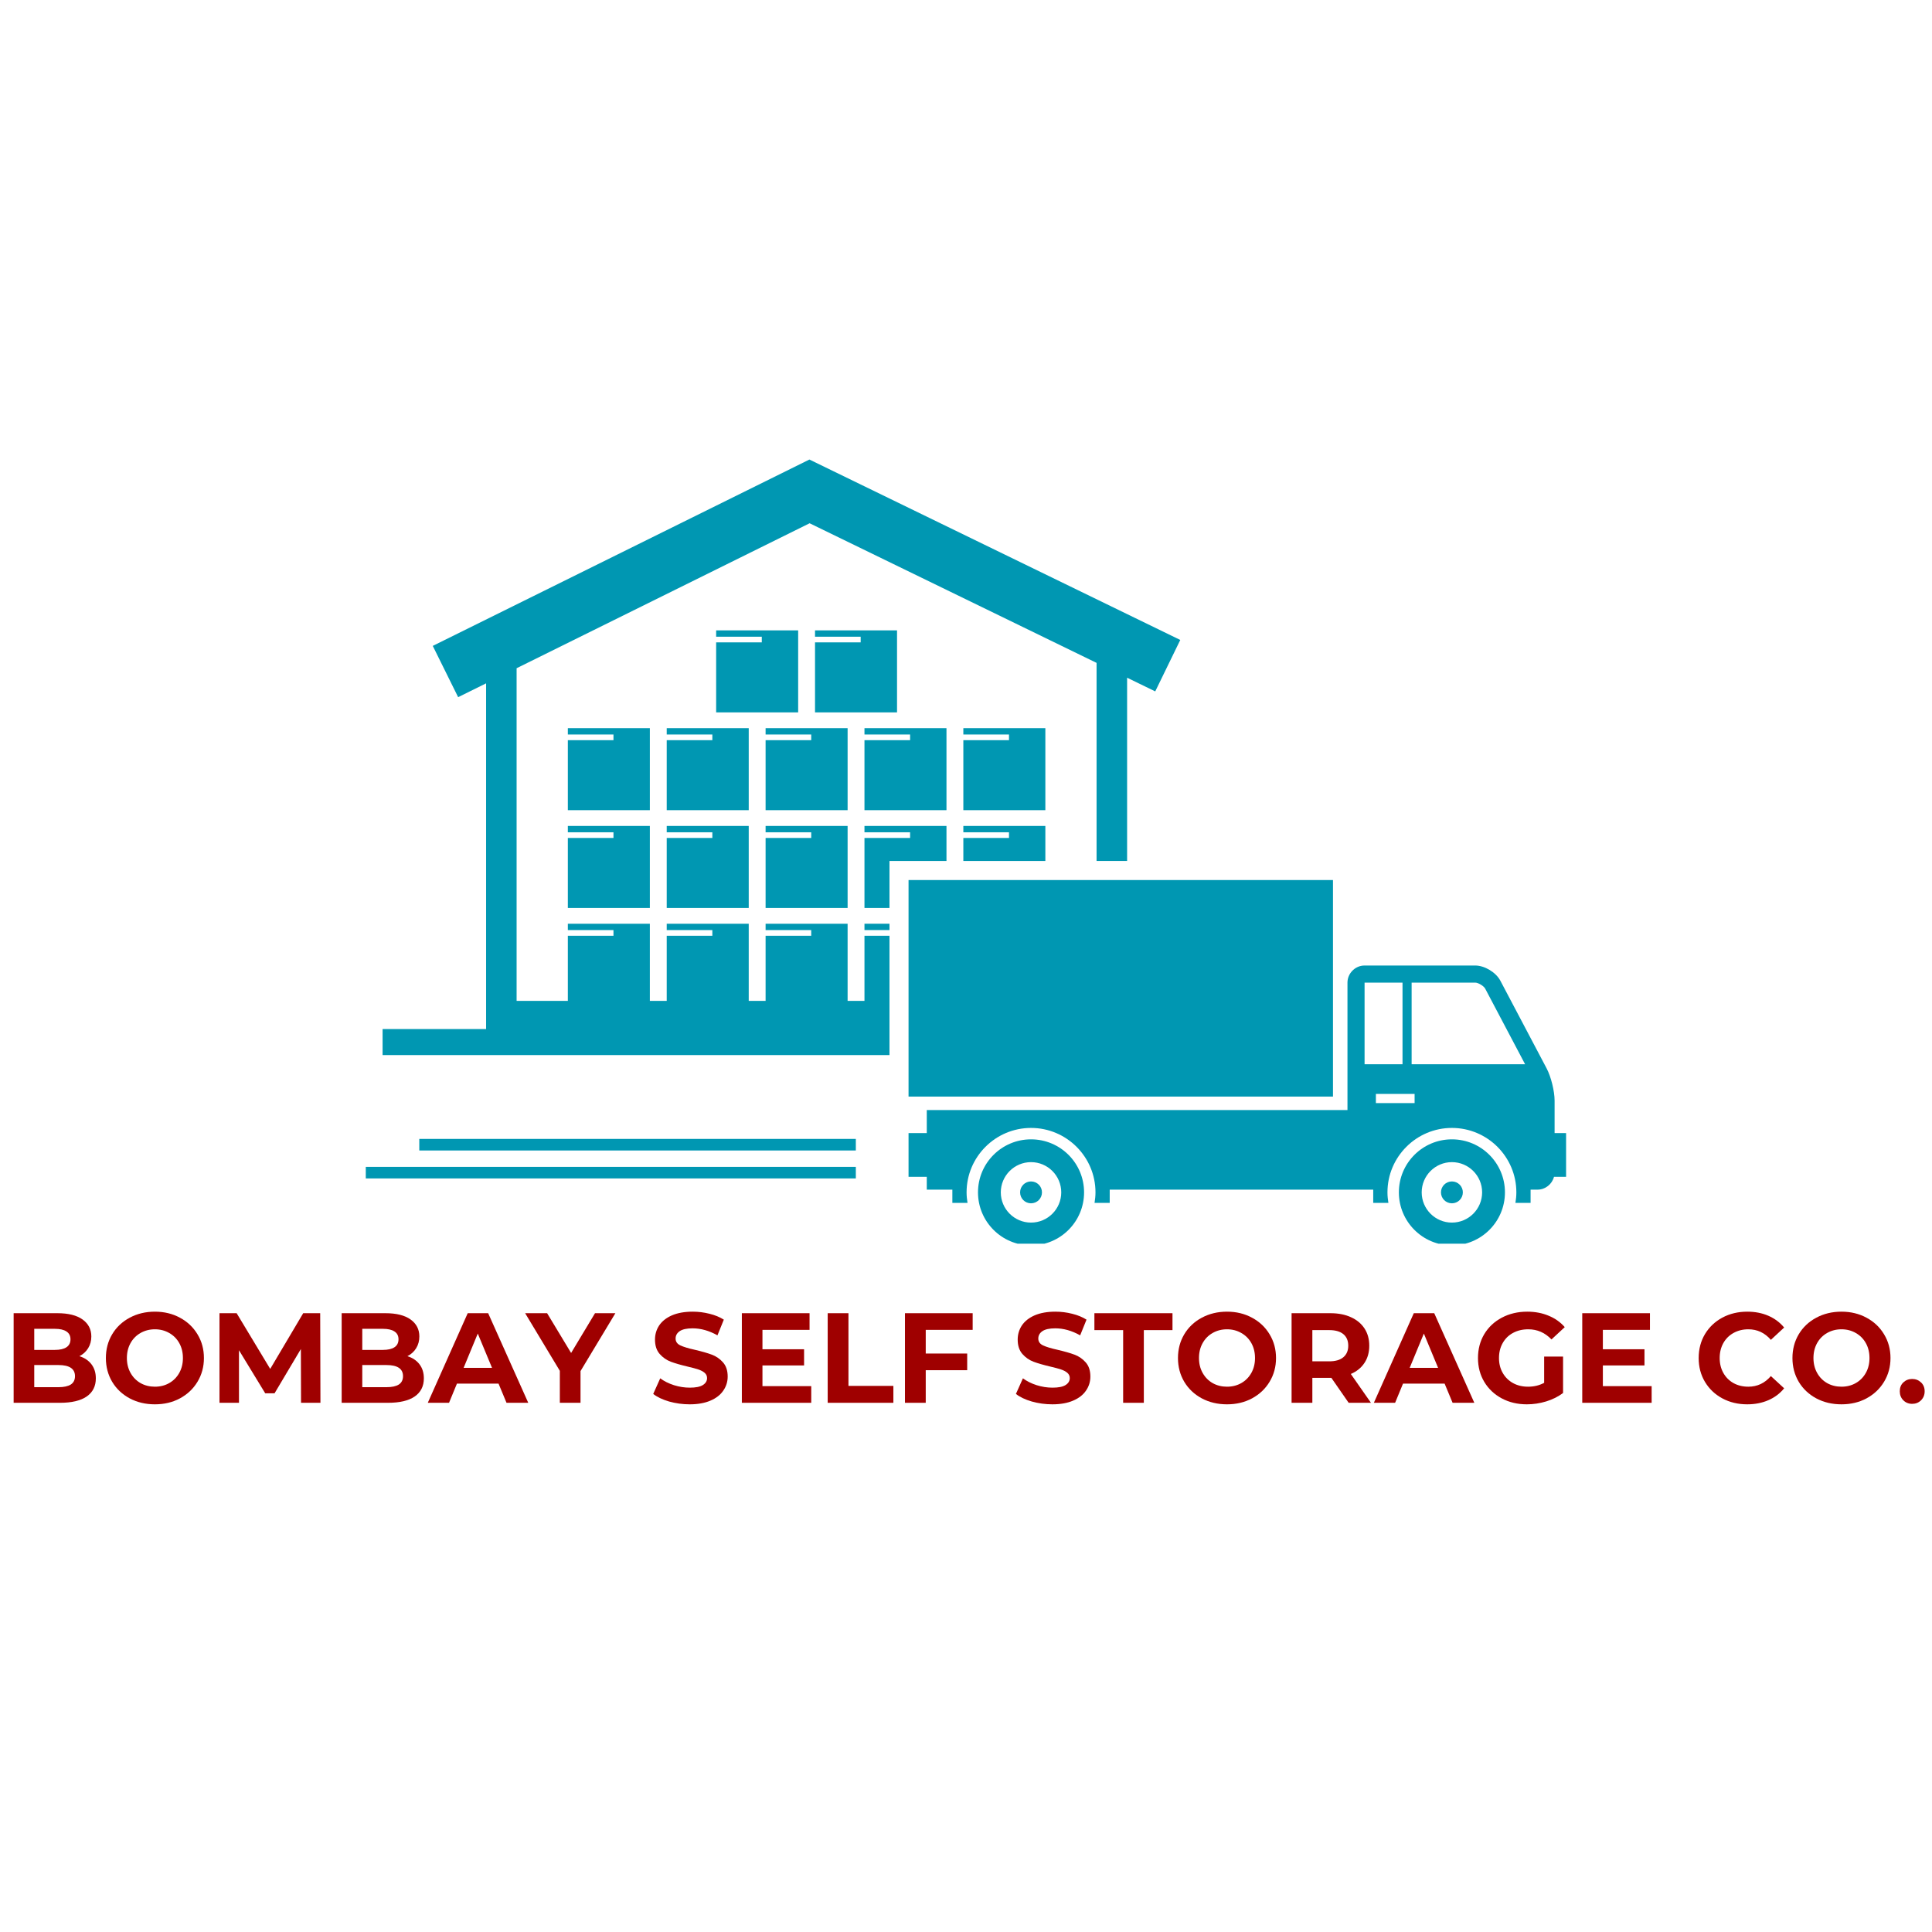
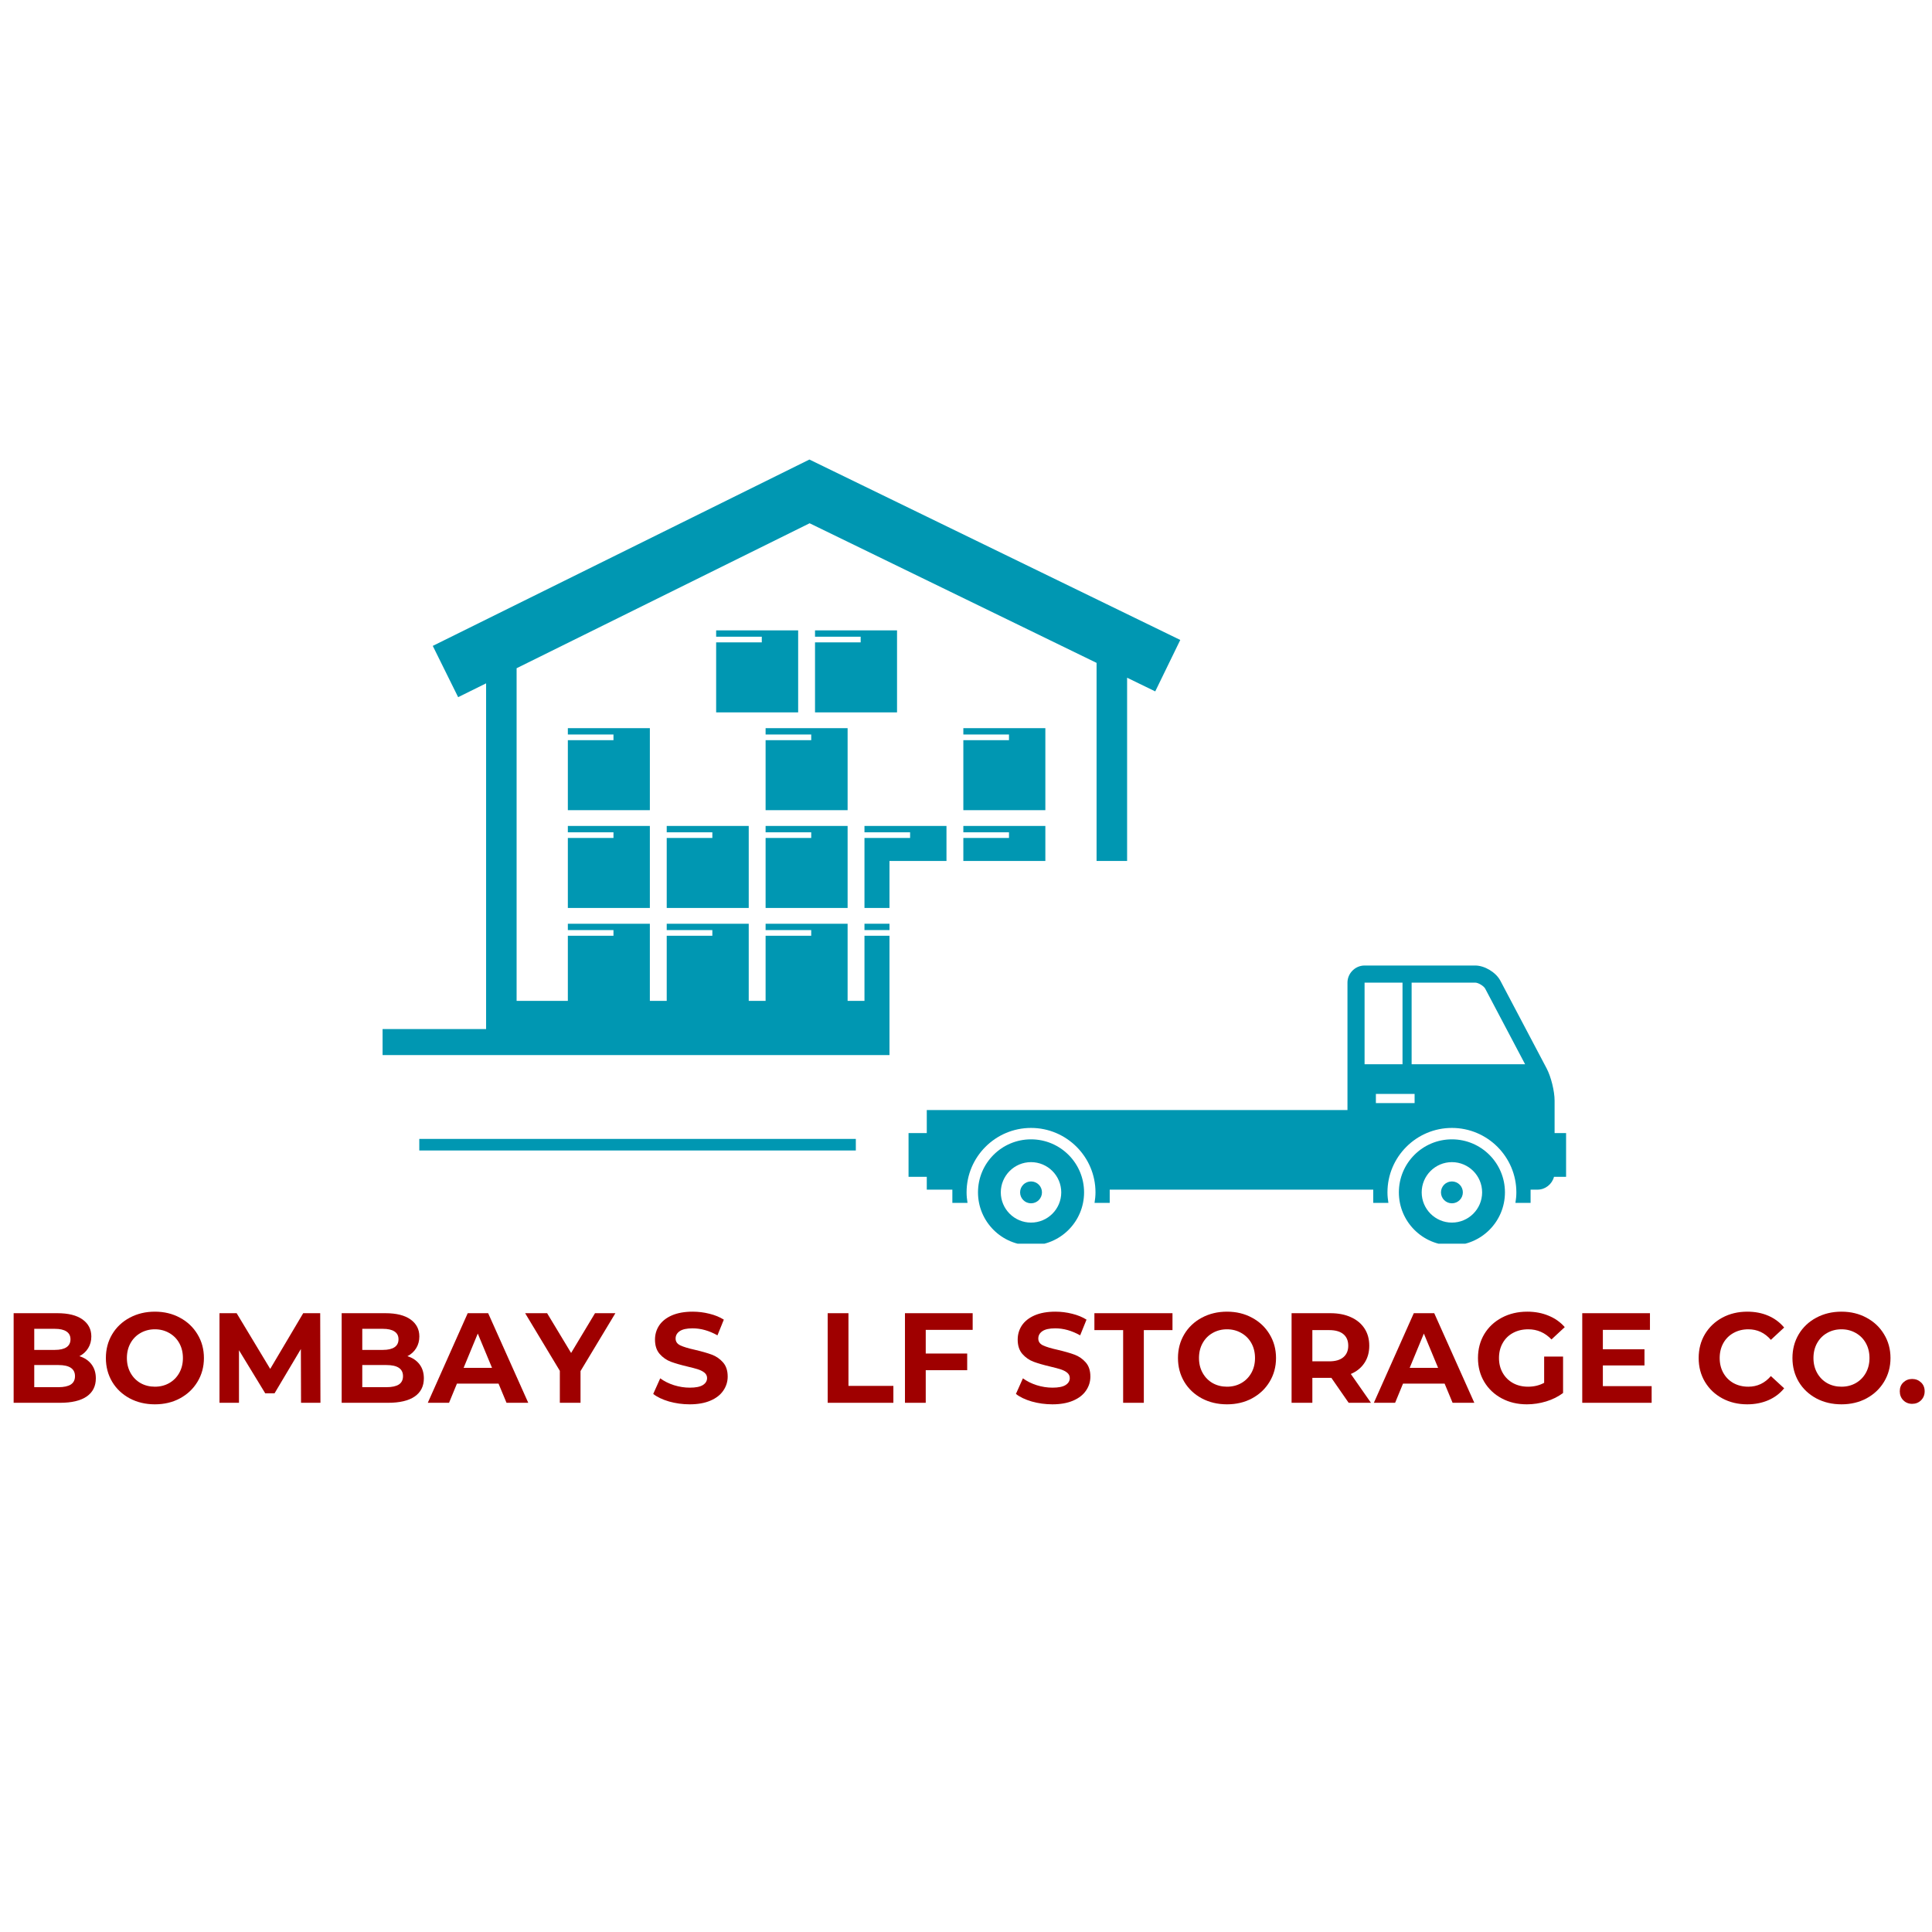
<svg xmlns="http://www.w3.org/2000/svg" width="500" zoomAndPan="magnify" viewBox="0 0 375 375" height="500" preserveAspectRatio="xMidYMid meet" version="1.0">
  <defs>
    <g />
    <clipPath id="71ac77af4e">
      <path d="M 74 89.152 L 230 89.152 L 230 205 L 74 205 Z M 74 89.152 " clip-rule="nonzero" />
    </clipPath>
    <clipPath id="a0a5da094b">
      <path d="M 189 221 L 211 221 L 211 241.402 L 189 241.402 Z M 189 221 " clip-rule="nonzero" />
    </clipPath>
    <clipPath id="1d57eecd75">
      <path d="M 271 221 L 293 221 L 293 241.402 L 271 241.402 Z M 271 221 " clip-rule="nonzero" />
    </clipPath>
  </defs>
  <rect x="-37.5" width="450" fill="#ffffff" y="-37.5" height="450" fill-opacity="1" />
  <rect x="-37.5" width="450" fill="#ffffff" y="-37.5" height="450" fill-opacity="1" />
  <g clip-path="url(#71ac77af4e)">
    <path fill="#0097b2" d="M 88.926 135.32 L 94.352 132.637 L 94.352 199.738 L 74.258 199.738 L 74.258 204.789 L 172.648 204.789 L 172.648 181.629 L 167.793 181.629 L 167.793 194.273 L 164.52 194.273 L 164.52 179.297 L 148.602 179.297 L 148.602 180.527 L 157.457 180.527 L 157.457 181.629 L 148.602 181.629 L 148.602 194.273 L 145.328 194.273 L 145.328 179.297 L 129.41 179.297 L 129.41 180.527 L 138.266 180.527 L 138.266 181.629 L 129.41 181.629 L 129.41 194.273 L 126.137 194.273 L 126.137 179.297 L 110.219 179.297 L 110.219 180.527 L 119.074 180.527 L 119.074 181.629 L 110.219 181.629 L 110.219 194.273 L 100.273 194.273 L 100.273 129.703 L 157.148 101.566 L 212.844 128.664 L 212.844 167.113 L 218.77 167.113 L 218.77 131.543 L 224.23 134.199 L 229.09 124.215 L 157.105 89.195 L 84 125.367 Z M 88.926 135.32 " fill-opacity="1" fill-rule="nonzero" />
  </g>
  <path fill="#0097b2" d="M 167.793 179.297 L 172.648 179.297 L 172.648 180.527 L 167.793 180.527 Z M 167.793 179.297 " fill-opacity="1" fill-rule="nonzero" />
  <path fill="#0097b2" d="M 129.41 161.547 L 138.266 161.547 L 138.266 162.648 L 129.41 162.648 L 129.41 176.234 L 145.328 176.234 L 145.328 160.316 L 129.41 160.316 Z M 129.41 161.547 " fill-opacity="1" fill-rule="nonzero" />
  <path fill="#0097b2" d="M 110.219 161.547 L 119.074 161.547 L 119.074 162.648 L 110.219 162.648 L 110.219 176.234 L 126.137 176.234 L 126.137 160.316 L 110.219 160.316 Z M 110.219 161.547 " fill-opacity="1" fill-rule="nonzero" />
  <path fill="#0097b2" d="M 148.602 161.547 L 157.457 161.547 L 157.457 162.648 L 148.602 162.648 L 148.602 176.234 L 164.52 176.234 L 164.52 160.316 L 148.602 160.316 Z M 148.602 161.547 " fill-opacity="1" fill-rule="nonzero" />
  <path fill="#0097b2" d="M 167.793 160.316 L 167.793 161.547 L 176.648 161.547 L 176.648 162.648 L 167.793 162.648 L 167.793 176.234 L 172.648 176.234 L 172.648 167.113 L 183.711 167.113 L 183.711 160.316 Z M 167.793 160.316 " fill-opacity="1" fill-rule="nonzero" />
  <path fill="#0097b2" d="M 186.984 160.316 L 186.984 161.547 L 195.844 161.547 L 195.844 162.648 L 186.984 162.648 L 186.984 167.113 L 202.902 167.113 L 202.902 160.316 Z M 186.984 160.316 " fill-opacity="1" fill-rule="nonzero" />
  <path fill="#0097b2" d="M 154.922 122.355 L 139.004 122.355 L 139.004 123.586 L 147.863 123.586 L 147.863 124.684 L 139.004 124.684 L 139.004 138.273 L 154.922 138.273 Z M 154.922 122.355 " fill-opacity="1" fill-rule="nonzero" />
  <path fill="#0097b2" d="M 174.113 122.355 L 158.195 122.355 L 158.195 123.586 L 167.055 123.586 L 167.055 124.684 L 158.195 124.684 L 158.195 138.273 L 174.113 138.273 Z M 174.113 122.355 " fill-opacity="1" fill-rule="nonzero" />
-   <path fill="#0097b2" d="M 129.41 142.566 L 138.266 142.566 L 138.266 143.668 L 129.41 143.668 L 129.41 157.254 L 145.328 157.254 L 145.328 141.336 L 129.41 141.336 Z M 129.41 142.566 " fill-opacity="1" fill-rule="nonzero" />
  <path fill="#0097b2" d="M 110.219 142.566 L 119.074 142.566 L 119.074 143.668 L 110.219 143.668 L 110.219 157.254 L 126.137 157.254 L 126.137 141.336 L 110.219 141.336 Z M 110.219 142.566 " fill-opacity="1" fill-rule="nonzero" />
  <path fill="#0097b2" d="M 148.602 142.566 L 157.457 142.566 L 157.457 143.668 L 148.602 143.668 L 148.602 157.254 L 164.52 157.254 L 164.52 141.336 L 148.602 141.336 Z M 148.602 142.566 " fill-opacity="1" fill-rule="nonzero" />
-   <path fill="#0097b2" d="M 167.793 142.566 L 176.648 142.566 L 176.648 143.668 L 167.793 143.668 L 167.793 157.254 L 183.711 157.254 L 183.711 141.336 L 167.793 141.336 Z M 167.793 142.566 " fill-opacity="1" fill-rule="nonzero" />
  <path fill="#0097b2" d="M 202.902 141.336 L 186.984 141.336 L 186.984 142.566 L 195.844 142.566 L 195.844 143.668 L 186.984 143.668 L 186.984 157.254 L 202.902 157.254 Z M 202.902 141.336 " fill-opacity="1" fill-rule="nonzero" />
-   <path fill="#0097b2" d="M 176.348 170.816 L 258.73 170.816 L 258.73 212.848 L 176.348 212.848 Z M 176.348 170.816 " fill-opacity="1" fill-rule="nonzero" />
  <path fill="#0097b2" d="M 261.543 215.461 L 179.887 215.461 L 179.887 219.926 L 176.348 219.926 L 176.348 228.422 L 179.887 228.422 L 179.887 230.91 L 184.852 230.91 L 184.852 233.484 L 187.797 233.484 C 187.684 232.816 187.613 232.137 187.613 231.438 C 187.613 224.543 193.223 218.93 200.121 218.93 C 207.02 218.93 212.633 224.543 212.633 231.438 C 212.633 232.137 212.559 232.816 212.449 233.484 L 215.395 233.484 L 215.395 230.91 L 266.543 230.91 L 266.543 233.484 L 269.488 233.484 C 269.379 232.816 269.305 232.137 269.305 231.438 C 269.305 224.543 274.918 218.93 281.812 218.93 C 288.711 218.93 294.324 224.543 294.324 231.438 C 294.324 232.137 294.254 232.816 294.141 233.484 L 297.086 233.484 L 297.086 230.91 L 298.426 230.91 C 299.961 230.91 301.254 229.844 301.629 228.422 L 303.977 228.422 L 303.977 219.926 L 301.746 219.926 L 301.746 213.625 C 301.746 211.797 301.051 208.98 300.195 207.367 L 291.211 190.34 C 290.355 188.727 288.164 187.406 286.34 187.406 L 264.863 187.406 C 263.902 187.406 263.039 187.824 262.43 188.484 C 261.883 189.078 261.543 189.859 261.543 190.727 Z M 274.574 214.105 L 267.059 214.105 L 267.059 212.332 L 274.574 212.332 Z M 288.273 191.891 L 296.023 206.574 L 273.996 206.574 L 273.996 190.727 L 286.34 190.727 C 286.93 190.727 287.996 191.371 288.273 191.891 Z M 272.227 190.727 L 272.227 206.574 L 264.863 206.574 L 264.863 190.727 Z M 272.227 190.727 " fill-opacity="1" fill-rule="nonzero" />
  <g clip-path="url(#a0a5da094b)">
    <path fill="#0097b2" d="M 200.121 241.734 C 205.809 241.734 210.418 237.125 210.418 231.438 C 210.418 225.754 205.809 221.145 200.121 221.145 C 194.438 221.145 189.828 225.754 189.828 231.438 C 189.828 237.125 194.438 241.734 200.121 241.734 Z M 194.254 231.438 C 194.254 228.203 196.887 225.57 200.121 225.57 C 203.355 225.57 205.988 228.203 205.988 231.438 C 205.988 234.672 203.359 237.305 200.121 237.305 C 196.887 237.305 194.254 234.672 194.254 231.438 Z M 194.254 231.438 " fill-opacity="1" fill-rule="nonzero" />
  </g>
  <path fill="#0097b2" d="M 202.246 231.438 C 202.246 230.266 201.297 229.316 200.121 229.316 C 198.949 229.316 198 230.266 198 231.438 C 198 232.613 198.949 233.562 200.121 233.562 C 201.297 233.562 202.246 232.613 202.246 231.438 Z M 202.246 231.438 " fill-opacity="1" fill-rule="nonzero" />
  <g clip-path="url(#1d57eecd75)">
    <path fill="#0097b2" d="M 281.812 241.734 C 287.5 241.734 292.109 237.125 292.109 231.438 C 292.109 225.754 287.5 221.145 281.812 221.145 C 276.129 221.145 271.52 225.754 271.52 231.438 C 271.52 237.125 276.129 241.734 281.812 241.734 Z M 275.949 231.438 C 275.949 228.203 278.578 225.57 281.812 225.57 C 285.051 225.57 287.68 228.203 287.68 231.438 C 287.68 234.672 285.051 237.305 281.812 237.305 C 278.578 237.305 275.949 234.672 275.949 231.438 Z M 275.949 231.438 " fill-opacity="1" fill-rule="nonzero" />
  </g>
  <path fill="#0097b2" d="M 283.938 231.438 C 283.938 230.266 282.988 229.316 281.816 229.316 C 280.641 229.316 279.691 230.266 279.691 231.438 C 279.691 232.613 280.641 233.562 281.816 233.562 C 282.988 233.562 283.938 232.613 283.938 231.438 Z M 283.938 231.438 " fill-opacity="1" fill-rule="nonzero" />
-   <path fill="#0097b2" d="M 71 226.488 L 166.117 226.488 L 166.117 228.734 L 71 228.734 Z M 71 226.488 " fill-opacity="1" fill-rule="nonzero" />
  <path fill="#0097b2" d="M 81.383 221.062 L 166.117 221.062 L 166.117 223.309 L 81.383 223.309 Z M 81.383 221.062 " fill-opacity="1" fill-rule="nonzero" />
  <g fill="#9f0000" fill-opacity="1">
    <g transform="translate(0.586, 272.282)">
      <g>
        <path d="M 14.828 -9.047 C 15.828 -8.734 16.609 -8.207 17.172 -7.469 C 17.734 -6.727 18.016 -5.82 18.016 -4.75 C 18.016 -3.219 17.422 -2.039 16.234 -1.219 C 15.047 -0.406 13.32 0 11.062 0 L 2.062 0 L 2.062 -17.391 L 10.562 -17.391 C 12.676 -17.391 14.301 -16.984 15.438 -16.172 C 16.57 -15.359 17.141 -14.258 17.141 -12.875 C 17.141 -12.031 16.938 -11.273 16.531 -10.609 C 16.125 -9.941 15.555 -9.422 14.828 -9.047 Z M 6.062 -14.359 L 6.062 -10.266 L 10.062 -10.266 C 11.051 -10.266 11.801 -10.438 12.312 -10.781 C 12.832 -11.125 13.094 -11.641 13.094 -12.328 C 13.094 -13.004 12.832 -13.508 12.312 -13.844 C 11.801 -14.188 11.051 -14.359 10.062 -14.359 Z M 10.75 -3.031 C 11.812 -3.031 12.613 -3.203 13.156 -3.547 C 13.695 -3.898 13.969 -4.441 13.969 -5.172 C 13.969 -6.609 12.895 -7.328 10.75 -7.328 L 6.062 -7.328 L 6.062 -3.031 Z M 10.75 -3.031 " />
      </g>
    </g>
  </g>
  <g fill="#9f0000" fill-opacity="1">
    <g transform="translate(19.582, 272.282)">
      <g>
        <path d="M 10.484 0.297 C 8.68 0.297 7.051 -0.086 5.594 -0.859 C 4.145 -1.641 3.008 -2.711 2.188 -4.078 C 1.375 -5.453 0.969 -6.988 0.969 -8.688 C 0.969 -10.395 1.375 -11.93 2.188 -13.297 C 3.008 -14.672 4.145 -15.742 5.594 -16.516 C 7.051 -17.297 8.68 -17.688 10.484 -17.688 C 12.285 -17.688 13.906 -17.297 15.344 -16.516 C 16.789 -15.742 17.926 -14.672 18.75 -13.297 C 19.582 -11.93 20 -10.395 20 -8.688 C 20 -6.988 19.582 -5.453 18.75 -4.078 C 17.926 -2.711 16.789 -1.641 15.344 -0.859 C 13.906 -0.086 12.285 0.297 10.484 0.297 Z M 10.484 -3.125 C 11.516 -3.125 12.441 -3.359 13.266 -3.828 C 14.098 -4.305 14.75 -4.969 15.219 -5.812 C 15.688 -6.656 15.922 -7.613 15.922 -8.688 C 15.922 -9.77 15.688 -10.734 15.219 -11.578 C 14.75 -12.422 14.098 -13.078 13.266 -13.547 C 12.441 -14.023 11.516 -14.266 10.484 -14.266 C 9.453 -14.266 8.52 -14.023 7.688 -13.547 C 6.863 -13.078 6.219 -12.422 5.75 -11.578 C 5.281 -10.734 5.047 -9.77 5.047 -8.688 C 5.047 -7.613 5.281 -6.656 5.75 -5.812 C 6.219 -4.969 6.863 -4.305 7.688 -3.828 C 8.52 -3.359 9.453 -3.125 10.484 -3.125 Z M 10.484 -3.125 " />
      </g>
    </g>
  </g>
  <g fill="#9f0000" fill-opacity="1">
    <g transform="translate(40.541, 272.282)">
      <g>
        <path d="M 17.891 0 L 17.859 -10.438 L 12.75 -1.844 L 10.938 -1.844 L 5.844 -10.203 L 5.844 0 L 2.062 0 L 2.062 -17.391 L 5.391 -17.391 L 11.906 -6.578 L 18.312 -17.391 L 21.609 -17.391 L 21.656 0 Z M 17.891 0 " />
      </g>
    </g>
  </g>
  <g fill="#9f0000" fill-opacity="1">
    <g transform="translate(64.255, 272.282)">
      <g>
        <path d="M 14.828 -9.047 C 15.828 -8.734 16.609 -8.207 17.172 -7.469 C 17.734 -6.727 18.016 -5.82 18.016 -4.75 C 18.016 -3.219 17.422 -2.039 16.234 -1.219 C 15.047 -0.406 13.32 0 11.062 0 L 2.062 0 L 2.062 -17.391 L 10.562 -17.391 C 12.676 -17.391 14.301 -16.984 15.438 -16.172 C 16.57 -15.359 17.141 -14.258 17.141 -12.875 C 17.141 -12.031 16.938 -11.273 16.531 -10.609 C 16.125 -9.941 15.555 -9.422 14.828 -9.047 Z M 6.062 -14.359 L 6.062 -10.266 L 10.062 -10.266 C 11.051 -10.266 11.801 -10.438 12.312 -10.781 C 12.832 -11.125 13.094 -11.641 13.094 -12.328 C 13.094 -13.004 12.832 -13.508 12.312 -13.844 C 11.801 -14.188 11.051 -14.359 10.062 -14.359 Z M 10.75 -3.031 C 11.812 -3.031 12.613 -3.203 13.156 -3.547 C 13.695 -3.898 13.969 -4.441 13.969 -5.172 C 13.969 -6.609 12.895 -7.328 10.75 -7.328 L 6.062 -7.328 L 6.062 -3.031 Z M 10.75 -3.031 " />
      </g>
    </g>
  </g>
  <g fill="#9f0000" fill-opacity="1">
    <g transform="translate(83.252, 272.282)">
      <g>
        <path d="M 13.516 -3.719 L 5.438 -3.719 L 3.906 0 L -0.219 0 L 7.531 -17.391 L 11.5 -17.391 L 19.281 0 L 15.062 0 Z M 12.25 -6.781 L 9.484 -13.438 L 6.734 -6.781 Z M 12.25 -6.781 " />
      </g>
    </g>
  </g>
  <g fill="#9f0000" fill-opacity="1">
    <g transform="translate(102.273, 272.282)">
      <g>
        <path d="M 10.406 -6.156 L 10.406 0 L 6.391 0 L 6.391 -6.203 L -0.344 -17.391 L 3.922 -17.391 L 8.578 -9.672 L 13.219 -17.391 L 17.172 -17.391 Z M 10.406 -6.156 " />
      </g>
    </g>
  </g>
  <g fill="#9f0000" fill-opacity="1">
    <g transform="translate(119.06, 272.282)">
      <g />
    </g>
  </g>
  <g fill="#9f0000" fill-opacity="1">
    <g transform="translate(126.087, 272.282)">
      <g>
        <path d="M 7.781 0.297 C 6.406 0.297 5.07 0.113 3.781 -0.25 C 2.5 -0.625 1.473 -1.113 0.703 -1.719 L 2.062 -4.75 C 2.812 -4.195 3.695 -3.754 4.719 -3.422 C 5.75 -3.098 6.773 -2.938 7.797 -2.938 C 8.941 -2.938 9.785 -3.102 10.328 -3.438 C 10.879 -3.781 11.156 -4.234 11.156 -4.797 C 11.156 -5.211 10.992 -5.555 10.672 -5.828 C 10.348 -6.098 9.93 -6.316 9.422 -6.484 C 8.922 -6.648 8.238 -6.832 7.375 -7.031 C 6.051 -7.344 4.969 -7.656 4.125 -7.969 C 3.281 -8.289 2.555 -8.797 1.953 -9.484 C 1.348 -10.18 1.047 -11.109 1.047 -12.266 C 1.047 -13.273 1.316 -14.191 1.859 -15.016 C 2.41 -15.836 3.234 -16.488 4.328 -16.969 C 5.43 -17.445 6.781 -17.688 8.375 -17.688 C 9.477 -17.688 10.562 -17.551 11.625 -17.281 C 12.688 -17.02 13.613 -16.641 14.406 -16.141 L 13.172 -13.094 C 11.555 -14 9.945 -14.453 8.344 -14.453 C 7.219 -14.453 6.383 -14.27 5.844 -13.906 C 5.312 -13.539 5.047 -13.062 5.047 -12.469 C 5.047 -11.875 5.352 -11.43 5.969 -11.141 C 6.594 -10.848 7.539 -10.562 8.812 -10.281 C 10.145 -9.969 11.234 -9.656 12.078 -9.344 C 12.922 -9.031 13.645 -8.531 14.25 -7.844 C 14.852 -7.164 15.156 -6.25 15.156 -5.094 C 15.156 -4.102 14.875 -3.195 14.312 -2.375 C 13.758 -1.551 12.926 -0.898 11.812 -0.422 C 10.707 0.055 9.363 0.297 7.781 0.297 Z M 7.781 0.297 " />
      </g>
    </g>
  </g>
  <g fill="#9f0000" fill-opacity="1">
    <g transform="translate(141.93, 272.282)">
      <g>
-         <path d="M 15.531 -3.234 L 15.531 0 L 2.062 0 L 2.062 -17.391 L 15.203 -17.391 L 15.203 -14.156 L 6.062 -14.156 L 6.062 -10.391 L 14.141 -10.391 L 14.141 -7.25 L 6.062 -7.25 L 6.062 -3.234 Z M 15.531 -3.234 " />
-       </g>
+         </g>
    </g>
  </g>
  <g fill="#9f0000" fill-opacity="1">
    <g transform="translate(158.592, 272.282)">
      <g>
        <path d="M 2.062 -17.391 L 6.094 -17.391 L 6.094 -3.281 L 14.812 -3.281 L 14.812 0 L 2.062 0 Z M 2.062 -17.391 " />
      </g>
    </g>
  </g>
  <g fill="#9f0000" fill-opacity="1">
    <g transform="translate(173.591, 272.282)">
      <g>
        <path d="M 6.094 -14.156 L 6.094 -9.562 L 14.141 -9.562 L 14.141 -6.328 L 6.094 -6.328 L 6.094 0 L 2.062 0 L 2.062 -17.391 L 15.203 -17.391 L 15.203 -14.156 Z M 6.094 -14.156 " />
      </g>
    </g>
  </g>
  <g fill="#9f0000" fill-opacity="1">
    <g transform="translate(189.459, 272.282)">
      <g />
    </g>
  </g>
  <g fill="#9f0000" fill-opacity="1">
    <g transform="translate(196.486, 272.282)">
      <g>
        <path d="M 7.781 0.297 C 6.406 0.297 5.07 0.113 3.781 -0.25 C 2.5 -0.625 1.473 -1.113 0.703 -1.719 L 2.062 -4.75 C 2.812 -4.195 3.695 -3.754 4.719 -3.422 C 5.75 -3.098 6.773 -2.938 7.797 -2.938 C 8.941 -2.938 9.785 -3.102 10.328 -3.438 C 10.879 -3.781 11.156 -4.234 11.156 -4.797 C 11.156 -5.211 10.992 -5.555 10.672 -5.828 C 10.348 -6.098 9.93 -6.316 9.422 -6.484 C 8.922 -6.648 8.238 -6.832 7.375 -7.031 C 6.051 -7.344 4.969 -7.656 4.125 -7.969 C 3.281 -8.289 2.555 -8.797 1.953 -9.484 C 1.348 -10.18 1.047 -11.109 1.047 -12.266 C 1.047 -13.273 1.316 -14.191 1.859 -15.016 C 2.41 -15.836 3.234 -16.488 4.328 -16.969 C 5.43 -17.445 6.781 -17.688 8.375 -17.688 C 9.477 -17.688 10.562 -17.551 11.625 -17.281 C 12.688 -17.02 13.613 -16.641 14.406 -16.141 L 13.172 -13.094 C 11.555 -14 9.945 -14.453 8.344 -14.453 C 7.219 -14.453 6.383 -14.27 5.844 -13.906 C 5.312 -13.539 5.047 -13.062 5.047 -12.469 C 5.047 -11.875 5.352 -11.43 5.969 -11.141 C 6.594 -10.848 7.539 -10.562 8.812 -10.281 C 10.145 -9.969 11.234 -9.656 12.078 -9.344 C 12.922 -9.031 13.645 -8.531 14.25 -7.844 C 14.852 -7.164 15.156 -6.25 15.156 -5.094 C 15.156 -4.102 14.875 -3.195 14.312 -2.375 C 13.758 -1.551 12.926 -0.898 11.812 -0.422 C 10.707 0.055 9.363 0.297 7.781 0.297 Z M 7.781 0.297 " />
      </g>
    </g>
  </g>
  <g fill="#9f0000" fill-opacity="1">
    <g transform="translate(212.329, 272.282)">
      <g>
        <path d="M 5.672 -14.109 L 0.094 -14.109 L 0.094 -17.391 L 15.25 -17.391 L 15.25 -14.109 L 9.688 -14.109 L 9.688 0 L 5.672 0 Z M 5.672 -14.109 " />
      </g>
    </g>
  </g>
  <g fill="#9f0000" fill-opacity="1">
    <g transform="translate(227.675, 272.282)">
      <g>
        <path d="M 10.484 0.297 C 8.68 0.297 7.051 -0.086 5.594 -0.859 C 4.145 -1.641 3.008 -2.711 2.188 -4.078 C 1.375 -5.453 0.969 -6.988 0.969 -8.688 C 0.969 -10.395 1.375 -11.93 2.188 -13.297 C 3.008 -14.672 4.145 -15.742 5.594 -16.516 C 7.051 -17.297 8.68 -17.688 10.484 -17.688 C 12.285 -17.688 13.906 -17.297 15.344 -16.516 C 16.789 -15.742 17.926 -14.672 18.75 -13.297 C 19.582 -11.93 20 -10.395 20 -8.688 C 20 -6.988 19.582 -5.453 18.75 -4.078 C 17.926 -2.711 16.789 -1.641 15.344 -0.859 C 13.906 -0.086 12.285 0.297 10.484 0.297 Z M 10.484 -3.125 C 11.516 -3.125 12.441 -3.359 13.266 -3.828 C 14.098 -4.305 14.75 -4.969 15.219 -5.812 C 15.688 -6.656 15.922 -7.613 15.922 -8.688 C 15.922 -9.77 15.688 -10.734 15.219 -11.578 C 14.75 -12.422 14.098 -13.078 13.266 -13.547 C 12.441 -14.023 11.516 -14.266 10.484 -14.266 C 9.453 -14.266 8.52 -14.023 7.688 -13.547 C 6.863 -13.078 6.219 -12.422 5.75 -11.578 C 5.281 -10.734 5.047 -9.77 5.047 -8.688 C 5.047 -7.613 5.281 -6.656 5.75 -5.812 C 6.219 -4.969 6.863 -4.305 7.688 -3.828 C 8.52 -3.359 9.453 -3.125 10.484 -3.125 Z M 10.484 -3.125 " />
      </g>
    </g>
  </g>
  <g fill="#9f0000" fill-opacity="1">
    <g transform="translate(248.633, 272.282)">
      <g>
        <path d="M 13.141 0 L 9.781 -4.844 L 6.094 -4.844 L 6.094 0 L 2.062 0 L 2.062 -17.391 L 9.594 -17.391 C 11.133 -17.391 12.469 -17.129 13.594 -16.609 C 14.727 -16.098 15.602 -15.367 16.219 -14.422 C 16.832 -13.484 17.141 -12.367 17.141 -11.078 C 17.141 -9.785 16.828 -8.672 16.203 -7.734 C 15.586 -6.797 14.707 -6.082 13.562 -5.594 L 17.469 0 Z M 13.062 -11.078 C 13.062 -12.055 12.742 -12.805 12.109 -13.328 C 11.484 -13.848 10.566 -14.109 9.359 -14.109 L 6.094 -14.109 L 6.094 -8.047 L 9.359 -8.047 C 10.566 -8.047 11.484 -8.312 12.109 -8.844 C 12.742 -9.375 13.062 -10.117 13.062 -11.078 Z M 13.062 -11.078 " />
      </g>
    </g>
  </g>
  <g fill="#9f0000" fill-opacity="1">
    <g transform="translate(266.885, 272.282)">
      <g>
        <path d="M 13.516 -3.719 L 5.438 -3.719 L 3.906 0 L -0.219 0 L 7.531 -17.391 L 11.5 -17.391 L 19.281 0 L 15.062 0 Z M 12.25 -6.781 L 9.484 -13.438 L 6.734 -6.781 Z M 12.25 -6.781 " />
      </g>
    </g>
  </g>
  <g fill="#9f0000" fill-opacity="1">
    <g transform="translate(285.906, 272.282)">
      <g>
        <path d="M 13.812 -8.969 L 17.484 -8.969 L 17.484 -1.906 C 16.547 -1.195 15.453 -0.648 14.203 -0.266 C 12.961 0.109 11.711 0.297 10.453 0.297 C 8.648 0.297 7.023 -0.086 5.578 -0.859 C 4.141 -1.629 3.008 -2.695 2.188 -4.062 C 1.375 -5.426 0.969 -6.969 0.969 -8.688 C 0.969 -10.414 1.375 -11.961 2.188 -13.328 C 3.008 -14.691 4.148 -15.758 5.609 -16.531 C 7.066 -17.301 8.707 -17.688 10.531 -17.688 C 12.051 -17.688 13.43 -17.426 14.672 -16.906 C 15.922 -16.395 16.969 -15.656 17.812 -14.688 L 15.234 -12.297 C 13.984 -13.609 12.484 -14.266 10.734 -14.266 C 9.617 -14.266 8.629 -14.031 7.766 -13.562 C 6.91 -13.102 6.242 -12.445 5.766 -11.594 C 5.285 -10.75 5.047 -9.781 5.047 -8.688 C 5.047 -7.613 5.285 -6.656 5.766 -5.812 C 6.242 -4.969 6.91 -4.305 7.766 -3.828 C 8.617 -3.359 9.594 -3.125 10.688 -3.125 C 11.844 -3.125 12.883 -3.375 13.812 -3.875 Z M 13.812 -8.969 " />
      </g>
    </g>
  </g>
  <g fill="#9f0000" fill-opacity="1">
    <g transform="translate(305.052, 272.282)">
      <g>
        <path d="M 15.531 -3.234 L 15.531 0 L 2.062 0 L 2.062 -17.391 L 15.203 -17.391 L 15.203 -14.156 L 6.062 -14.156 L 6.062 -10.391 L 14.141 -10.391 L 14.141 -7.25 L 6.062 -7.25 L 6.062 -3.234 Z M 15.531 -3.234 " />
      </g>
    </g>
  </g>
  <g fill="#9f0000" fill-opacity="1">
    <g transform="translate(321.714, 272.282)">
      <g />
    </g>
  </g>
  <g fill="#9f0000" fill-opacity="1">
    <g transform="translate(328.742, 272.282)">
      <g>
        <path d="M 10.391 0.297 C 8.609 0.297 7 -0.086 5.562 -0.859 C 4.133 -1.629 3.008 -2.695 2.188 -4.062 C 1.375 -5.426 0.969 -6.969 0.969 -8.688 C 0.969 -10.414 1.375 -11.961 2.188 -13.328 C 3.008 -14.691 4.133 -15.758 5.562 -16.531 C 7 -17.301 8.613 -17.688 10.406 -17.688 C 11.914 -17.688 13.281 -17.422 14.5 -16.891 C 15.719 -16.359 16.738 -15.598 17.562 -14.609 L 14.984 -12.219 C 13.805 -13.582 12.348 -14.266 10.609 -14.266 C 9.535 -14.266 8.57 -14.023 7.719 -13.547 C 6.875 -13.078 6.219 -12.422 5.75 -11.578 C 5.281 -10.734 5.047 -9.77 5.047 -8.688 C 5.047 -7.613 5.281 -6.656 5.75 -5.812 C 6.219 -4.969 6.875 -4.305 7.719 -3.828 C 8.57 -3.359 9.535 -3.125 10.609 -3.125 C 12.348 -3.125 13.805 -3.812 14.984 -5.188 L 17.562 -2.812 C 16.738 -1.801 15.711 -1.031 14.484 -0.5 C 13.254 0.031 11.891 0.297 10.391 0.297 Z M 10.391 0.297 " />
      </g>
    </g>
  </g>
  <g fill="#9f0000" fill-opacity="1">
    <g transform="translate(346.944, 272.282)">
      <g>
        <path d="M 10.484 0.297 C 8.68 0.297 7.051 -0.086 5.594 -0.859 C 4.145 -1.641 3.008 -2.711 2.188 -4.078 C 1.375 -5.453 0.969 -6.988 0.969 -8.688 C 0.969 -10.395 1.375 -11.93 2.188 -13.297 C 3.008 -14.672 4.145 -15.742 5.594 -16.516 C 7.051 -17.297 8.68 -17.688 10.484 -17.688 C 12.285 -17.688 13.906 -17.297 15.344 -16.516 C 16.789 -15.742 17.926 -14.672 18.75 -13.297 C 19.582 -11.93 20 -10.395 20 -8.688 C 20 -6.988 19.582 -5.453 18.75 -4.078 C 17.926 -2.711 16.789 -1.641 15.344 -0.859 C 13.906 -0.086 12.285 0.297 10.484 0.297 Z M 10.484 -3.125 C 11.516 -3.125 12.441 -3.359 13.266 -3.828 C 14.098 -4.305 14.75 -4.969 15.219 -5.812 C 15.688 -6.656 15.922 -7.613 15.922 -8.688 C 15.922 -9.77 15.688 -10.734 15.219 -11.578 C 14.75 -12.422 14.098 -13.078 13.266 -13.547 C 12.441 -14.023 11.516 -14.266 10.484 -14.266 C 9.453 -14.266 8.52 -14.023 7.688 -13.547 C 6.863 -13.078 6.219 -12.422 5.75 -11.578 C 5.281 -10.734 5.047 -9.77 5.047 -8.688 C 5.047 -7.613 5.281 -6.656 5.75 -5.812 C 6.219 -4.969 6.863 -4.305 7.688 -3.828 C 8.52 -3.359 9.453 -3.125 10.484 -3.125 Z M 10.484 -3.125 " />
      </g>
    </g>
  </g>
  <g fill="#9f0000" fill-opacity="1">
    <g transform="translate(367.902, 272.282)">
      <g>
        <path d="M 3.25 0.203 C 2.57 0.203 2 -0.023 1.531 -0.484 C 1.07 -0.953 0.844 -1.535 0.844 -2.234 C 0.844 -2.941 1.07 -3.516 1.531 -3.953 C 2 -4.398 2.57 -4.625 3.25 -4.625 C 3.926 -4.625 4.5 -4.398 4.969 -3.953 C 5.438 -3.516 5.672 -2.941 5.672 -2.234 C 5.672 -1.535 5.438 -0.953 4.969 -0.484 C 4.5 -0.023 3.926 0.203 3.25 0.203 Z M 3.25 0.203 " />
      </g>
    </g>
  </g>
</svg>